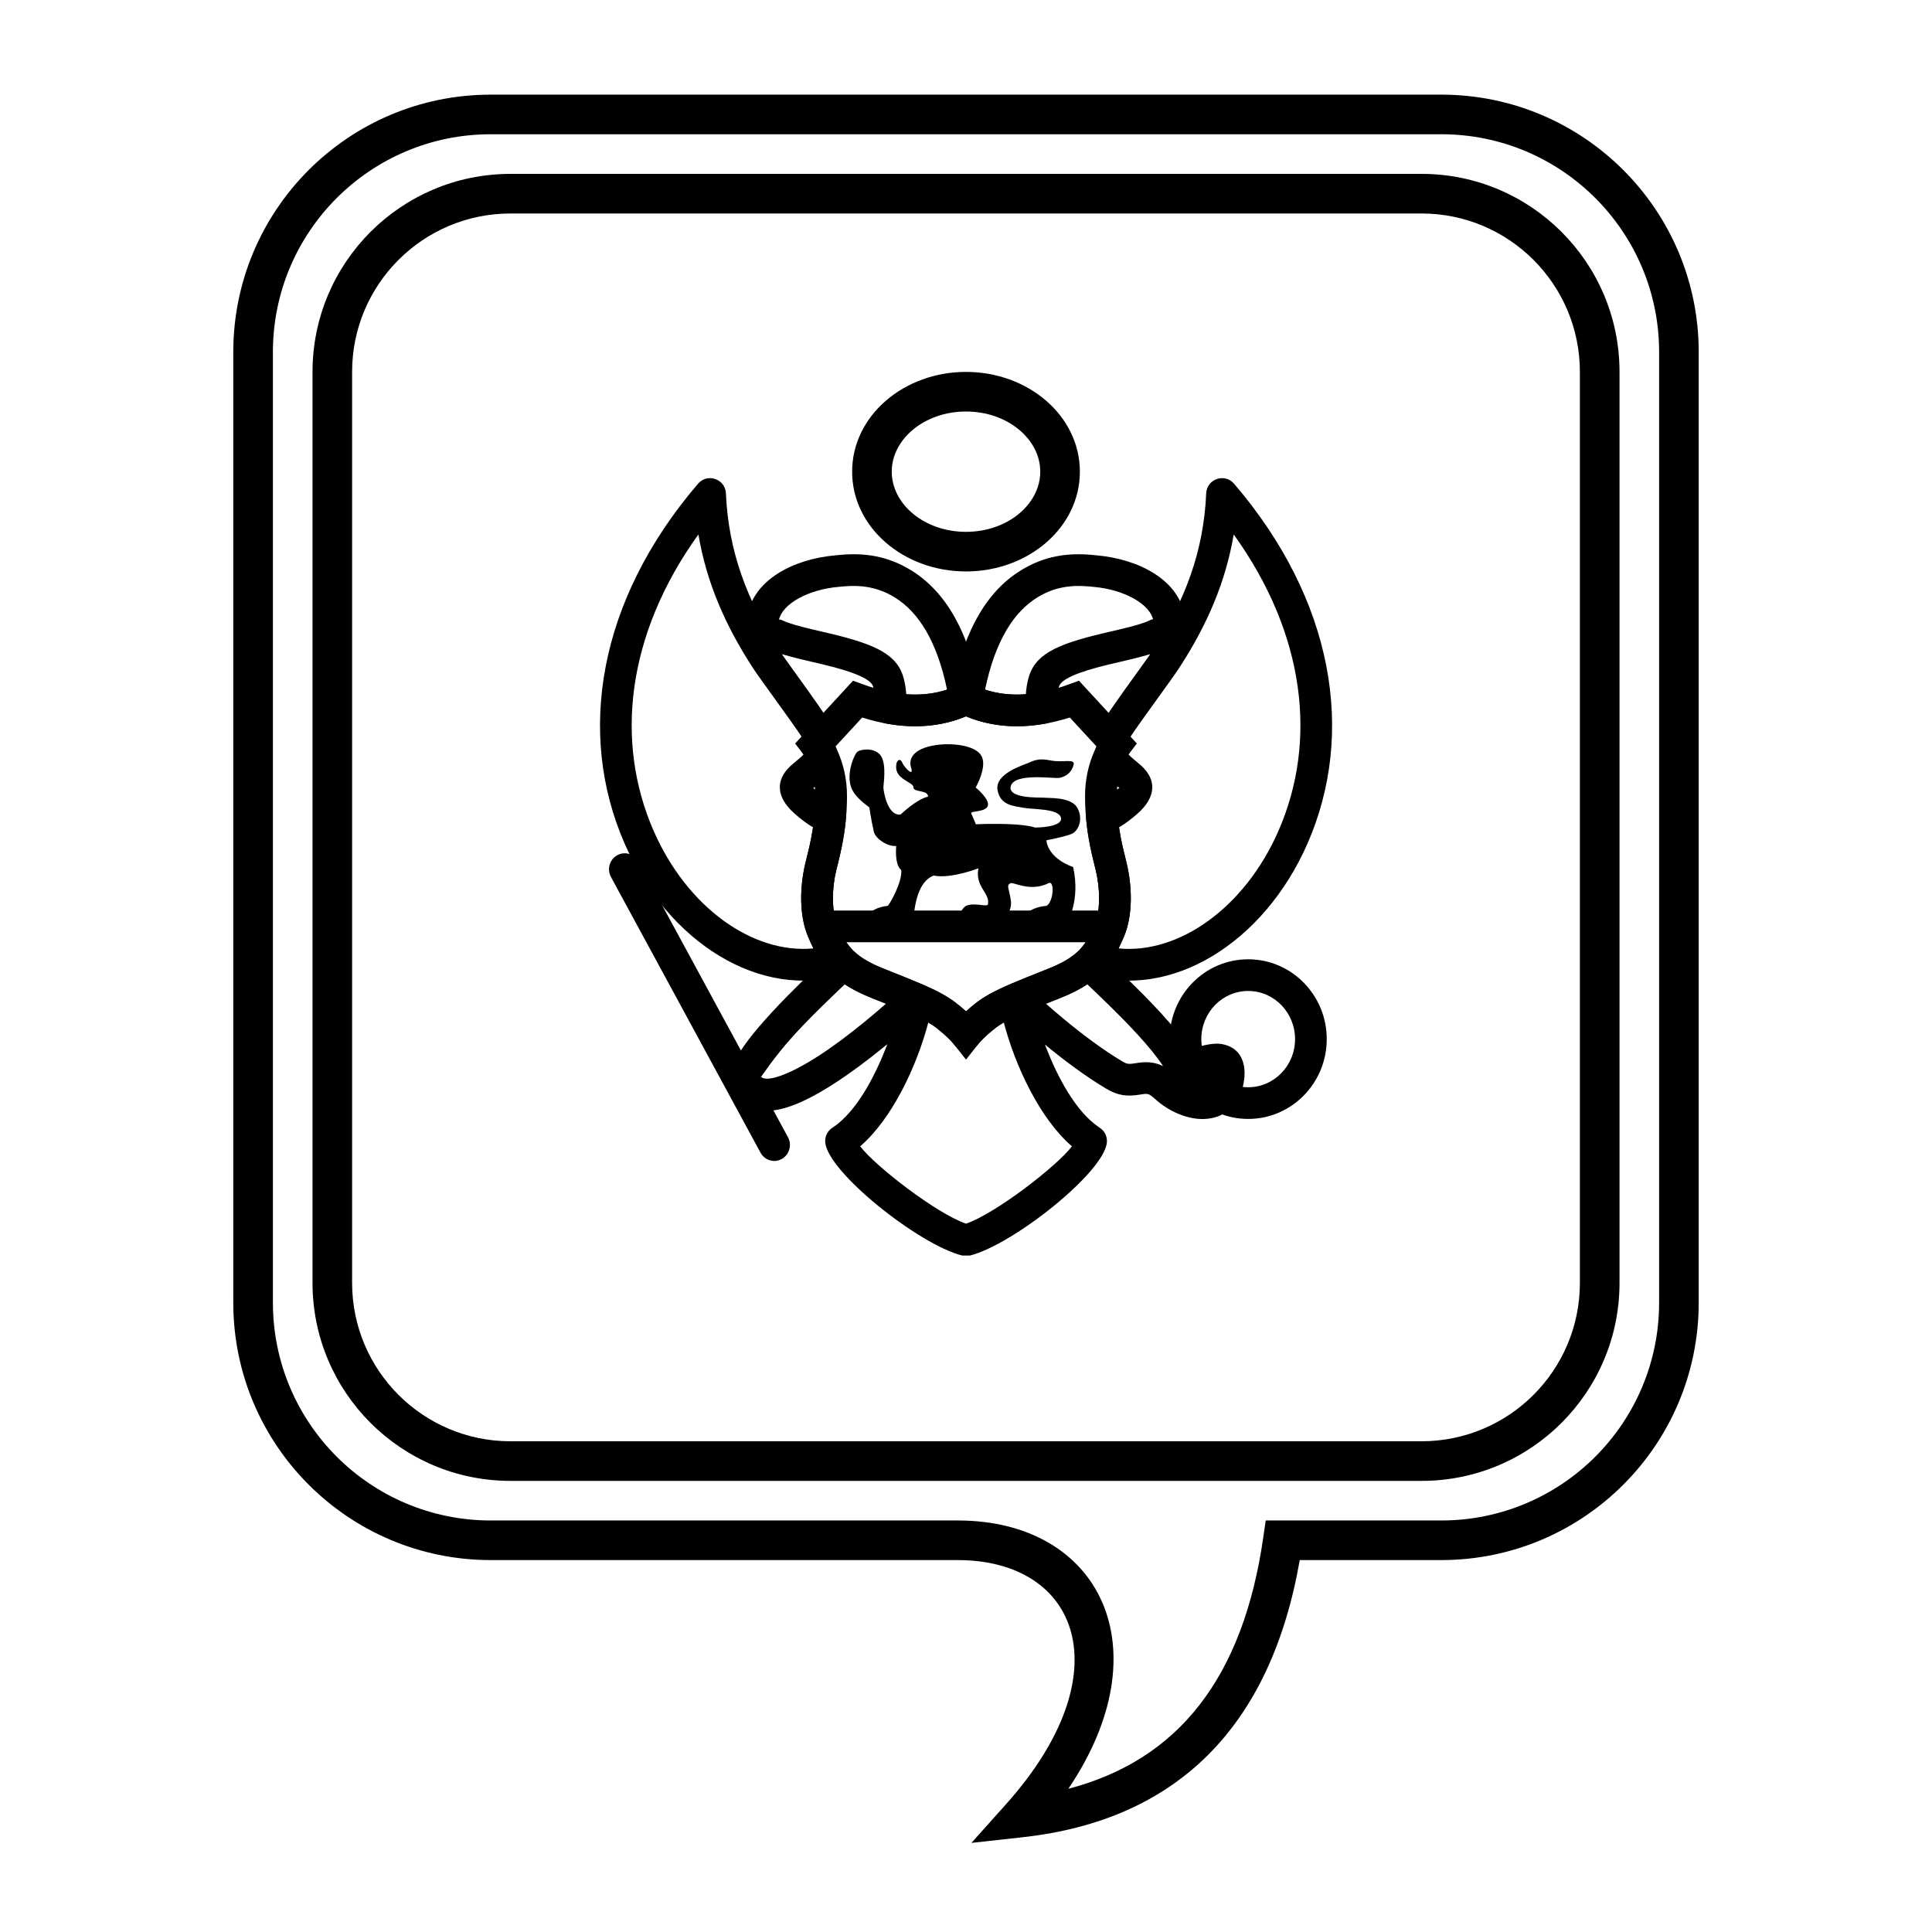
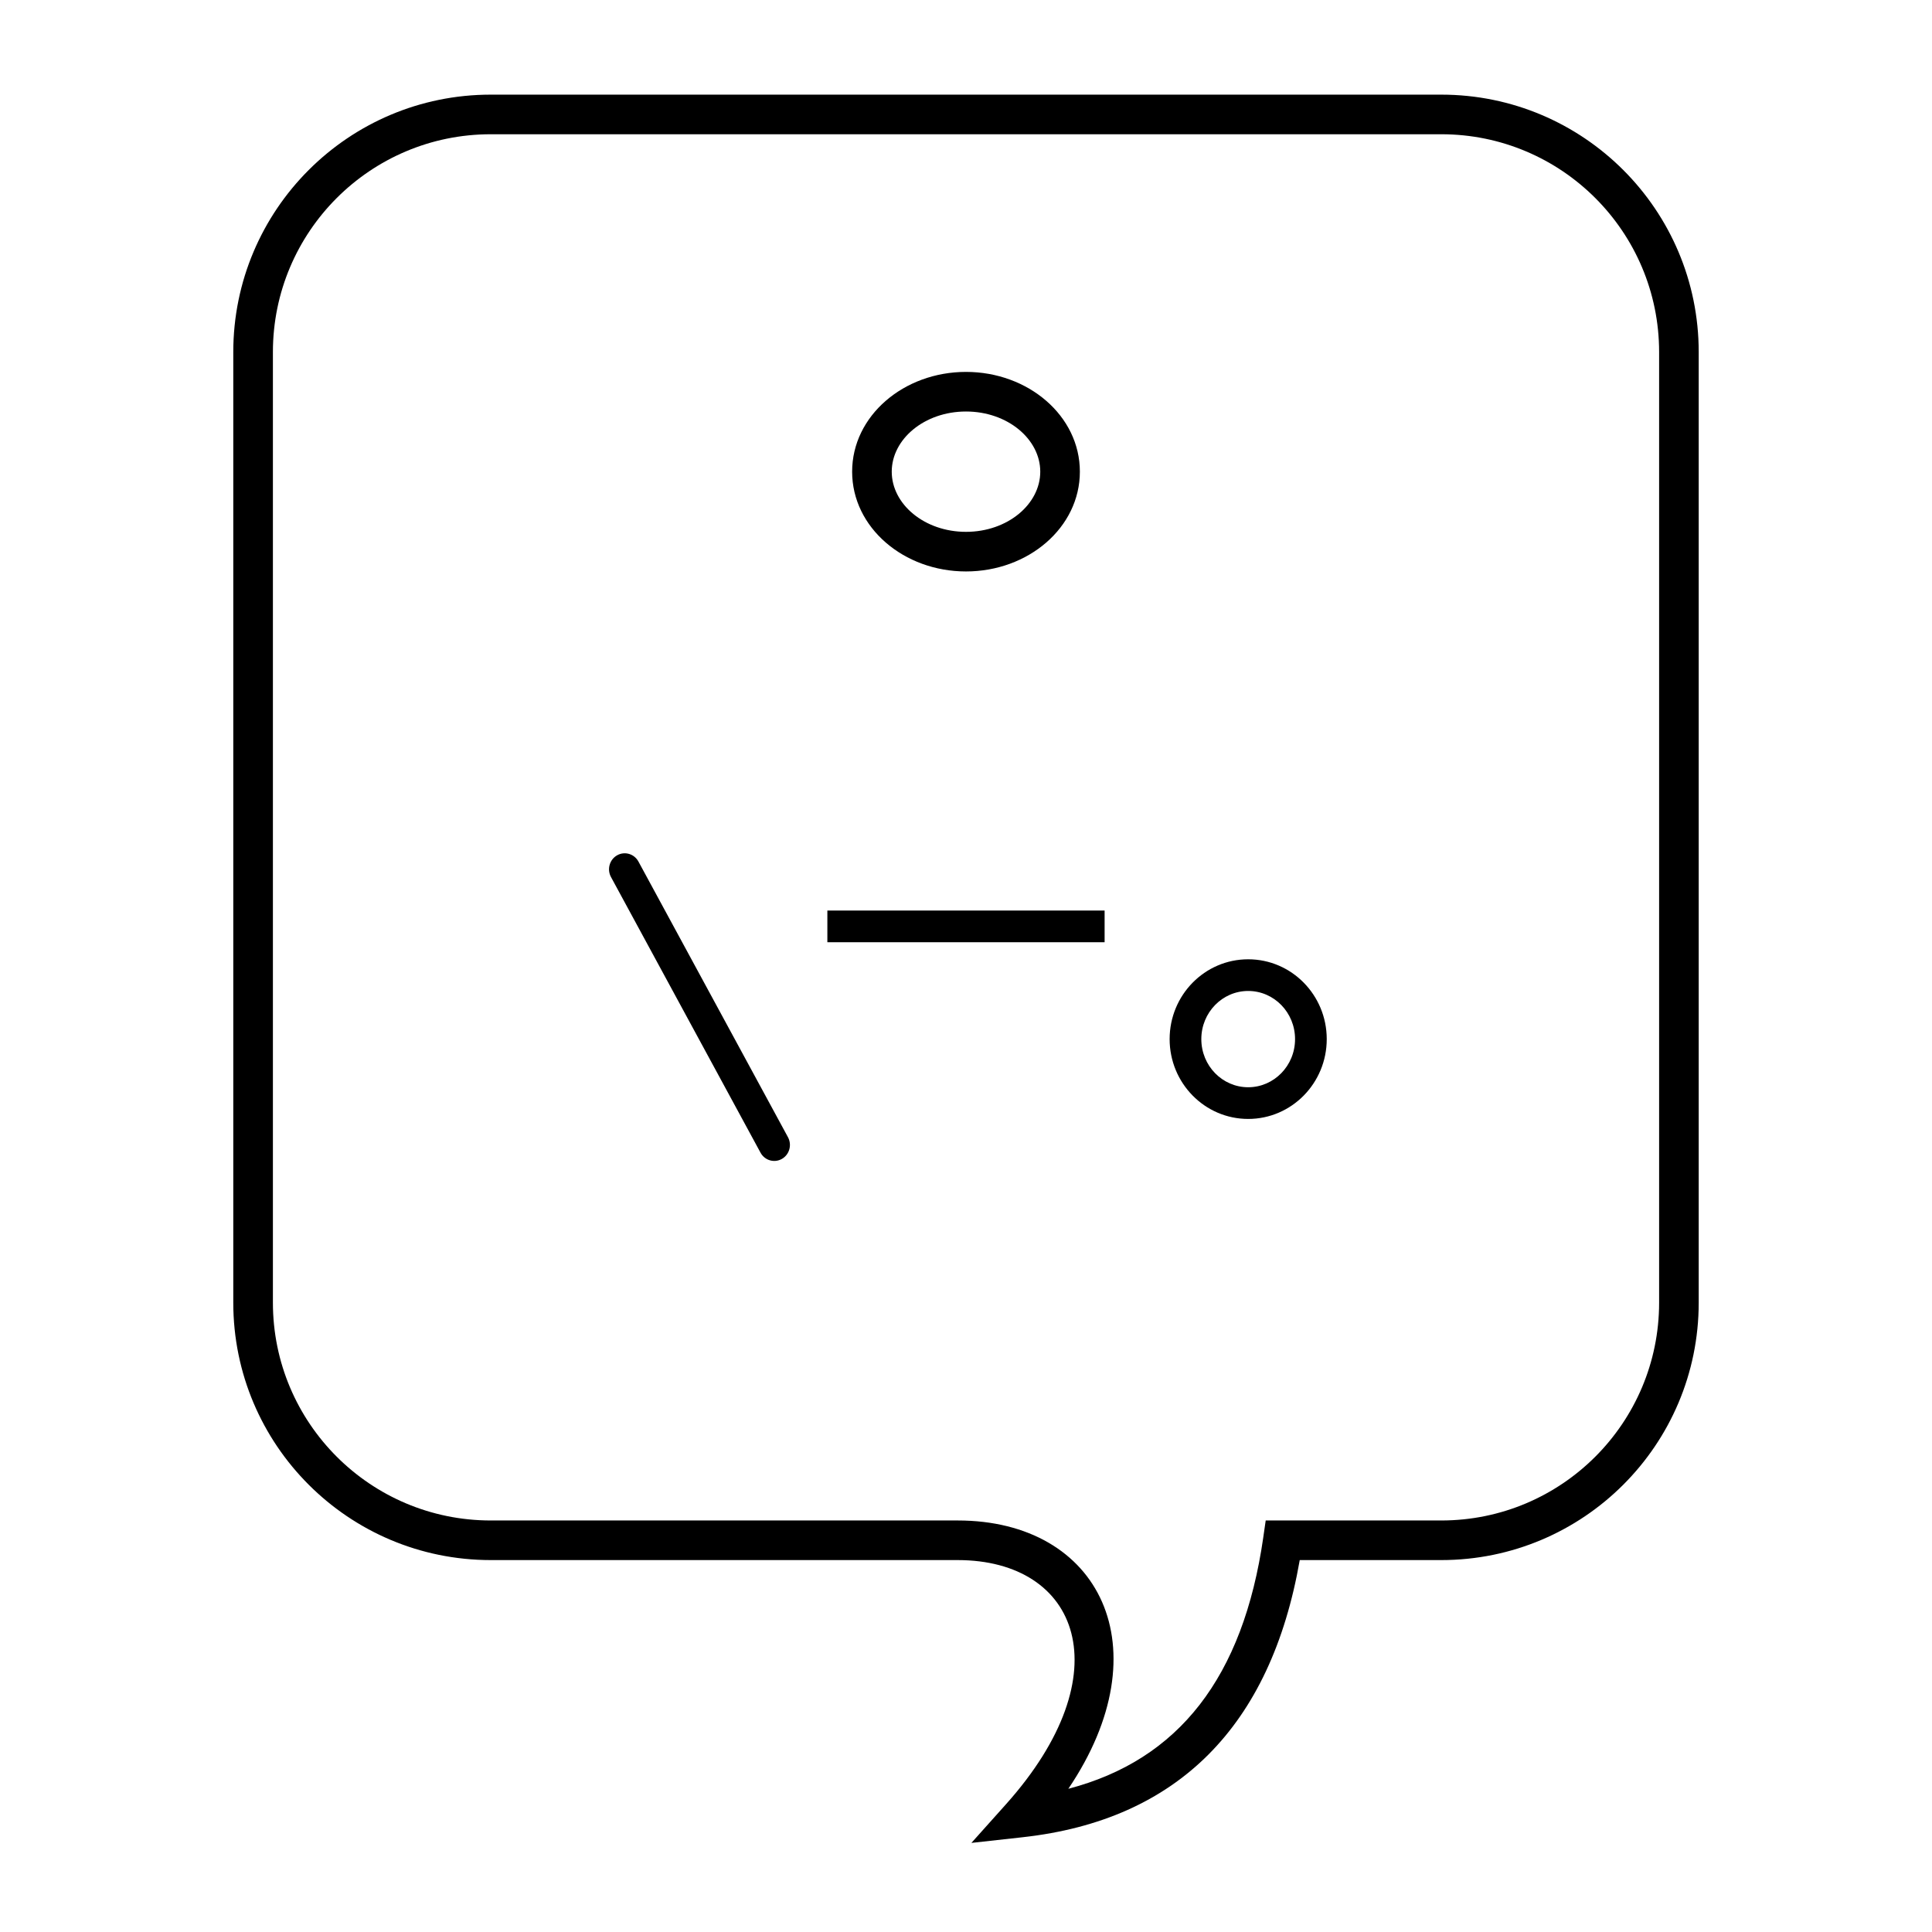
<svg xmlns="http://www.w3.org/2000/svg" fill="#000000" width="800px" height="800px" version="1.1" viewBox="144 144 512 512">
  <g>
    <path d="m415.07 630.88-13.641 1.508 9.152-10.223c31.113-34.766 19.34-64.727-12.793-64.727h-123.74c-37.68 0-68.227-30.543-68.227-68.223v-251.91c0-37.68 30.547-68.223 68.227-68.223h251.9c37.68 0 68.227 30.543 68.227 68.223v251.91c0 37.68-30.547 68.223-68.227 68.223h-37.504c-7.676 44.039-32.383 68.906-73.379 73.441zm63.707-79.438 0.648-4.5h46.527c31.883 0 57.73-25.844 57.73-57.727v-251.91c0-31.883-25.848-57.727-57.73-57.727h-251.9c-31.883 0-57.73 25.844-57.73 57.727v251.91c0 31.883 25.848 57.727 57.73 57.727h123.74c37.777 0 54.488 33.879 29.328 71.105 29.285-7.652 46.32-29.57 51.66-66.605z" />
-     <path d="m237.31 242.56v241.41c0 23.188 18.797 41.984 41.984 41.984h241.41c23.188 0 41.984-18.797 41.984-41.984v-241.41c0-23.188-18.797-41.984-41.984-41.984h-241.41c-23.188 0-41.984 18.797-41.984 41.984zm335.88 0v241.41c0 28.984-23.496 52.48-52.48 52.48h-241.41c-28.984 0-52.48-23.496-52.48-52.48v-241.41c0-28.984 23.496-52.48 52.48-52.48h241.41c28.984 0 52.48 23.496 52.48 52.48z" />
-     <path d="m371.96 447.79c3.977 5.234 20.195 17.797 28.043 20.496 7.863-2.695 24.09-15.262 28.07-20.496-8.473-7.312-15.02-21.223-18.051-32.824-0.91 0.52-1.656 1.016-2.297 1.523-2.289 1.801-3.769 3.324-4.43 4.156-1.684 2.125-4.902 2.125-6.586 0.004-0.66-0.836-2.144-2.356-4.438-4.164-0.633-0.5-1.367-0.992-2.266-1.508-3.043 11.613-9.582 25.504-18.047 32.812zm30.566-37.895c2.16-1.707 4.777-3.141 8.758-4.883 2.492-1.094 5.352 0.438 5.82 3.117 0.594 3.383 2.703 10.352 5.336 16.445 3.719 8.617 8.184 15.137 13.012 18.297 1.273 0.832 1.996 2.293 1.887 3.812-0.562 7.883-24.848 27.188-36.32 30.055l-2.035-0.004c-11.453-2.867-35.73-22.176-36.293-30.051-0.109-1.52 0.613-2.981 1.891-3.812 4.824-3.156 9.281-9.672 13-18.277 2.633-6.094 4.742-13.055 5.344-16.457 0.469-2.68 3.328-4.207 5.82-3.117 3.965 1.738 6.578 3.172 8.73 4.871 0.941 0.742 1.781 1.457 2.527 2.129 0.742-0.672 1.582-1.383 2.523-2.125zm-27.566-1.434c-2.738-1.09-5.07-2.285-7.062-3.621-1.074 1.023-2.137 2.035-2.527 2.41-2.457 2.352-4.535 4.383-6.523 6.398-1.488 1.512-2.867 2.957-4.137 4.336-5.894 6.414-8.914 11.496-9.043 11.352 1.477 1.691 8.254-0.609 17.781-7.199 4.062-2.809 8.348-6.164 12.648-9.82 0.938-0.797 1.84-1.574 2.699-2.328-1.059-0.422-2.309-0.922-3.836-1.527zm6.574 10.258c-4.5 3.82-8.992 7.336-13.309 10.324-13.254 9.164-23.051 12.492-28.883 5.812-4.559-5.219-0.566-11.941 9.184-22.551 1.34-1.457 2.785-2.973 4.34-4.551 2.051-2.082 4.184-4.168 6.695-6.57 0.82-0.785 4.398-4.188 5.137-4.898 1.598-1.543 4.125-1.574 5.762-0.066 1.762 1.625 4.195 3.082 7.606 4.441 6.031 2.398 7.848 3.133 10.141 4.125 2.773 1.199 3.41 4.852 1.207 6.918-2.137 2.004-4.816 4.41-7.879 7.016zm-23.41-26.551c-2.352-5.566-2.219-13.207-0.637-19.629 0.473-1.887 0.727-2.918 0.98-4.043 0.41-1.801 0.738-3.516 0.992-5.246-1.574-0.93-3.219-2.148-4.945-3.68-4.863-4.316-5.023-8.844-1.055-12.547 0.535-0.5 2.496-2.117 2.273-1.93 0.512-0.434 0.91-0.812 1.211-1.152-0.023-0.035-0.047-0.066-0.07-0.094-1.02-1.328-1.137-3.102-0.379-4.527-3.055-4.617-10.859-15.086-12.941-18.277-7.359-11.289-12.332-22.73-14.469-35.41-18.961 26.359-22.25 54.75-11.891 78.492 8.887 20.363 26.324 32.742 42.367 31.215-0.469-0.941-0.938-1.984-1.438-3.172zm0.906-39.16c0.043-0.191 0.324-0.371 1.059 0.281 2.148 1.906 3.93 3.039 5.359 3.57 1.785 0.66 2.898 2.441 2.715 4.336-0.301 3.137-0.801 6.051-1.508 9.16-0.273 1.215-0.551 2.332-1.016 4.191-1.191 4.828-1.293 10.777 0.219 14.355 1.352 3.199 2.273 4.856 3.738 6.453 2.074 2.262 1.098 5.914-1.828 6.84-22.027 6.977-46.754-8.328-58.27-34.711-12.719-29.148-7.008-64.371 19.492-95.297 2.481-2.894 7.219-1.254 7.383 2.551 0.664 15.371 5.633 28.559 14.215 41.715 1.914 2.941 13.645 18.57 14.91 21.793 0.449 1.137 0.371 2.391-0.168 3.445 0.059 0.117 0.121 0.238 0.18 0.363 0.473 0.957 0.559 2.059 0.242 3.078-0.789 2.57-2.25 4.379-4.582 6.359 0.027-0.023-1.355 1.121-1.855 1.555zm35.949-26.25c-2.66-12.816-7.543-20.562-13.91-24.469-4.402-2.699-8.801-3.316-13.672-2.875-0.664 0.062-0.664 0.062-1.246 0.121-7.805 0.684-14.867 4.402-15.758 8.871 0.137-0.359 0.34-0.285 1.008 0.023 1.664 0.777 4.035 1.461 8.371 2.481 0.16 0.035 3.203 0.746 4.113 0.961 12.336 2.941 18.059 5.609 19.668 12.129 0.344 1.383 0.547 2.711 0.609 3.984 3.844 0.285 7.441-0.121 10.816-1.227zm-19.398 3.801c0.312-1.188 0.289-2.66-0.176-4.547-0.48-1.93-4.625-3.863-13.469-5.973-0.883-0.211-3.906-0.914-4.086-0.957-12.512-2.941-16.844-4.961-15.793-11.75 1.477-9.535 12.02-15.168 23.359-16.164 0.441-0.043 0.441-0.043 1.223-0.117 6.508-0.59 12.598 0.266 18.82 4.082 9.145 5.609 15.57 16.496 18.418 33.551 0.309 1.855-0.652 3.691-2.356 4.492-6.898 3.246-14.48 4.066-22.633 2.578-2.406-0.438-3.93-2.832-3.309-5.195zm40.285-2.578c0.066-1.273 0.266-2.598 0.609-3.981 1.609-6.519 7.332-9.188 19.672-12.129 0.906-0.215 3.949-0.926 4.109-0.961 4.336-1.02 6.707-1.703 8.371-2.481 1.027-0.477 0.957-0.395 1.047 0.188-0.707-4.562-7.867-8.387-15.797-9.082-0.582-0.059-0.582-0.059-1.242-0.121-4.875-0.441-9.273 0.176-13.676 2.875-6.367 3.906-11.25 11.652-13.91 24.477 3.375 1.105 6.973 1.508 10.816 1.215zm-1.297-32.848c6.223-3.816 12.316-4.672 18.824-4.082 0.777 0.074 0.777 0.074 1.219 0.117 11.34 0.996 21.883 6.629 23.359 16.164 1.051 6.789-3.281 8.809-15.793 11.75-0.18 0.043-3.203 0.746-4.086 0.957-8.844 2.109-12.988 4.043-13.465 5.973-0.469 1.887-0.492 3.359-0.18 4.543 0.621 2.363-0.902 4.758-3.305 5.195-8.152 1.492-15.734 0.676-22.637-2.562-1.703-0.797-2.668-2.633-2.356-4.492 2.848-17.062 9.273-27.953 18.418-33.562zm26.965 73.336c0.254 1.125 0.512 2.176 0.984 4.07 1.578 6.422 1.711 14.062-0.637 19.629-0.5 1.188-0.969 2.227-1.438 3.172 16.043 1.539 33.492-10.836 42.383-31.203 10.371-23.746 7.082-52.141-11.883-78.504-2.137 12.68-7.106 24.121-14.469 35.41-2.074 3.184-9.906 13.688-12.953 18.301 0.738 1.422 0.621 3.18-0.395 4.5-0.016 0.023-0.039 0.051-0.059 0.082 0.305 0.344 0.707 0.727 1.227 1.168-0.223-0.188 1.742 1.43 2.273 1.93 3.969 3.703 3.809 8.23-1.055 12.547-1.73 1.539-3.383 2.758-4.961 3.688 0.25 1.719 0.574 3.422 0.98 5.211zm-7.016-30.191c1.262-3.234 13.023-18.91 14.926-21.824 8.578-13.156 13.547-26.344 14.211-41.715 0.164-3.805 4.906-5.445 7.383-2.551 26.504 30.93 32.215 66.16 19.484 95.309-11.52 26.387-36.258 41.684-58.285 34.691-2.922-0.93-3.898-4.574-1.828-6.836 1.465-1.598 2.387-3.25 3.738-6.449 1.508-3.578 1.406-9.527 0.215-14.359-0.465-1.871-0.746-3.012-1.02-4.227-0.699-3.094-1.191-5.992-1.492-9.117-0.184-1.895 0.934-3.676 2.723-4.336 1.43-0.531 3.215-1.66 5.367-3.574 0.734-0.648 1.016-0.473 1.059-0.281-0.785-0.395-2.168-1.539-2.141-1.516-2.348-1.996-3.816-3.816-4.598-6.41-0.309-1.02-0.219-2.113 0.25-3.066 0.055-0.113 0.109-0.223 0.164-0.332-0.523-1.047-0.594-2.285-0.156-3.406zm-9.473 70.184c-1.535 0.609-2.793 1.113-3.856 1.535 1.434 1.266 2.977 2.59 4.617 3.953 5.438 4.516 10.742 8.418 15.594 11.312 1.254 0.75 1.73 0.793 3.539 0.504 0.305-0.051 0.305-0.051 0.648-0.102 2.438-0.363 4.531-0.164 6.641 0.871-1.504-2.332-3.852-5.223-6.906-8.551-1.27-1.379-2.648-2.824-4.141-4.336-1.988-2.019-4.07-4.055-6.531-6.41-0.387-0.367-1.449-1.383-2.527-2.406-2 1.336-4.336 2.535-7.078 3.629zm37.812 23.691c1.504-0.059 2.238-0.73 2.516-3.023-0.316 0.062-0.691 0.148-1.129 0.266-0.57 0.156-0.57 0.156-1.176 0.328-2.449 0.715-2.762 0.801-3.766 0.953-0.371 0.055-0.738 0.094-1.094 0.109 1.625 0.914 3.312 1.418 4.648 1.367zm-2.137-10.488c0.664-0.195 0.664-0.195 1.375-0.387 2.981-0.789 5.117-0.988 7.289-0.164 3.406 1.301 4.805 4.566 4.356 8.742-0.699 6.516-4.801 10.469-10.562 10.688-4.43 0.168-9.375-1.941-13.113-5.34-1.469-1.332-1.871-1.438-3.246-1.234-0.254 0.039-0.254 0.039-0.547 0.086-3.57 0.574-5.922 0.359-9.176-1.582-5.277-3.148-10.906-7.293-16.652-12.062-3.836-3.188-7.152-6.168-9.855-8.73-2.184-2.074-1.543-5.703 1.223-6.898 2.293-0.992 4.129-1.734 10.129-4.121 3.418-1.363 5.852-2.824 7.613-4.453 1.637-1.508 4.164-1.48 5.766 0.066 0.742 0.715 4.332 4.125 5.137 4.898 2.516 2.41 4.652 4.5 6.707 6.582 1.555 1.578 3 3.094 4.34 4.551 3.375 3.672 6.008 6.91 7.832 9.758 0.34-0.098 0.785-0.227 1.387-0.398z" />
    <path d="m400 295.44c-16.496 0-30.176-11.633-30.176-26.441s13.68-26.441 30.176-26.441c16.492 0 30.176 11.633 30.176 26.441s-13.684 26.441-30.176 26.441zm0-10.496c11.039 0 19.68-7.344 19.68-15.945s-8.641-15.945-19.68-15.945c-11.043 0-19.68 7.344-19.68 15.945s8.637 15.945 19.68 15.945z" />
    <path d="m352.82 445.37-39.629-73.051c-1.113-2.051-3.641-2.789-5.648-1.656-2.008 1.133-2.734 3.711-1.625 5.762l39.629 73.051c1.113 2.047 3.641 2.789 5.648 1.656 2.008-1.133 2.734-3.711 1.625-5.762z" />
    <path d="m474.78 440.53c-11.516 0-20.816-9.492-20.816-21.156s9.301-21.152 20.816-21.152 20.82 9.488 20.82 21.152-9.305 21.156-20.82 21.156zm0-8.398c6.844 0 12.422-5.691 12.422-12.758 0-7.062-5.578-12.758-12.422-12.758-6.84 0-12.418 5.695-12.418 12.758 0 7.066 5.578 12.758 12.418 12.758z" />
-     <path d="m445.28 341.04-2.152 2.801c-0.305 0.398-0.883 1.352-1.496 2.777-1.055 2.465-1.688 5.254-1.688 8.316 0 4.746 0.555 8.945 1.59 13.531 0.254 1.125 0.512 2.176 0.984 4.07 1.578 6.422 1.711 14.062-0.637 19.629-3.496 8.273-7.316 12.5-16.836 16.293-9.555 3.801-12.152 4.902-14.766 6.359-1.02 0.566-1.848 1.109-2.555 1.668-2.289 1.801-3.769 3.324-4.43 4.156l-3.293 4.16-3.293-4.156c-0.66-0.836-2.144-2.356-4.438-4.164-0.703-0.559-1.531-1.102-2.555-1.668-2.613-1.457-5.195-2.551-14.758-6.356-9.523-3.793-13.344-8.02-16.836-16.293-2.352-5.566-2.219-13.207-0.637-19.629 0.473-1.887 0.727-2.918 0.98-4.043 1.043-4.594 1.602-8.805 1.602-13.562 0-3.055-0.637-5.84-1.691-8.301-0.613-1.43-1.195-2.387-1.504-2.785l-2.152-2.805 15.348-16.648 2.633 0.961c9.777 3.582 18.191 3.625 25.477 0.113l1.824-0.879 1.82 0.879c7.289 3.512 15.699 3.469 25.484-0.113l2.629-0.961zm-17.766-6.887c-9.996 3.148-19.211 3.125-27.512-0.309-8.305 3.434-17.516 3.457-27.512 0.309l-7.082 7.68c0.227 0.461 0.457 0.953 0.684 1.484 1.484 3.457 2.371 7.356 2.371 11.613 0 5.449-0.637 10.262-1.809 15.422-0.273 1.215-0.551 2.332-1.016 4.191-1.191 4.828-1.293 10.777 0.219 14.355 2.676 6.344 4.965 8.871 12.207 11.758 10.004 3.981 12.66 5.106 15.734 6.816 1.398 0.777 2.602 1.566 3.676 2.414 0.941 0.742 1.781 1.457 2.527 2.129 0.742-0.672 1.582-1.383 2.523-2.125 1.074-0.852 2.273-1.637 3.668-2.41 3.074-1.715 5.746-2.848 15.746-6.824 7.238-2.883 9.527-5.414 12.207-11.758 1.508-3.578 1.406-9.527 0.215-14.359-0.465-1.871-0.746-3.012-1.02-4.227-1.164-5.148-1.793-9.945-1.793-15.371-0.004-4.269 0.879-8.172 2.363-11.633 0.227-0.527 0.457-1.02 0.684-1.477z" />
-     <path d="m408.99 388.54c0.266-0.641 3.301-2.363 2.914-5.699-0.387-3.332-1.422-4.269 0-4.805 0.711-0.266 5.258 2.402 10.004 0 1.582-0.797 1.355 4.805-0.547 6.019-5.785 0.473-7.019 4.211-7.129 4.484h12.516c0.047-0.105 3.633-5.699 1.652-14.75-7.039-2.574-7.082-7.102-7.082-7.102 3.082-0.605 5.269-1.156 6.57-1.645 1.949-0.738 3.262-4.027 1.609-6.973-1.652-2.945-7.461-2.508-9.027-2.688-0.695-0.074-9.688 0.355-8.566-3.141 1.121-3.492 11.398-1.836 12.844-2.094 2-0.359 3.312-1.691 3.773-3.465 0.465-1.777-2.949-0.477-6.188-1.172-3.234-0.691-4.621 0.176-5.848 0.695-1.23 0.52-8.793 2.812-8.141 7.059 0.648 4.242 4.449 4.328 6.867 4.805 2.418 0.477 9.477 0.133 9.961 2.688 0.488 2.555-6.828 2.555-6.828 2.555-4.465-1.434-15.727-0.867-15.727-0.867s-0.934-2.211-1.23-2.902 3.918-0.254 4.41-2.035c0.492-1.781-3.223-4.809-3.223-4.809s3.078-5.359 1.57-8.285c-1.508-2.93-7.602-3.426-10.941-3.102-6.68 0.648-8.605 3.426-7.758 6.102 0.852 2.672-1.738 0.086-2.332-1.301-0.594-1.387-1.609-0.602-1.609 0.824-0.375 3.644 4.664 4.328 4.578 5.719-0.086 1.395 3.941 0.609 3.856 2.465-3.09 0.695-7.25 4.723-7.25 4.723-3.394 0.516-4.535-5.887-4.578-7.188-0.02-0.656 0.883-5.84-0.594-8.242-1.449-2.359-5.266-1.949-6.285-1.199-0.77 0.566-2.859 5.246-1.801 9.027 0.883 3.156 4.891 5.547 4.949 5.742 0.125 0.43 0.297 2.383 1.188 6.41 0.418 1.898 3.727 4.027 5.938 3.797-0.41 5.516 1.352 6.375 1.352 6.375 0.258 3.316-3.094 9.008-3.562 9.484-5.719 0.609-6.527 4.445-6.566 4.488h13.289c0.395-7.102 2.199-11.27 5.406-12.504 4.562 0.922 11.871-1.914 11.871-1.914-0.973 4.977 3.203 6.551 2.504 9.562-0.176 0.754-3.629-0.586-5.742 0.371-1.086 0.488-1.918 2.512-2.492 4.484z" />
    <path d="m363.26 393.7v-8.395h73.473v8.395z" />
  </g>
</svg>